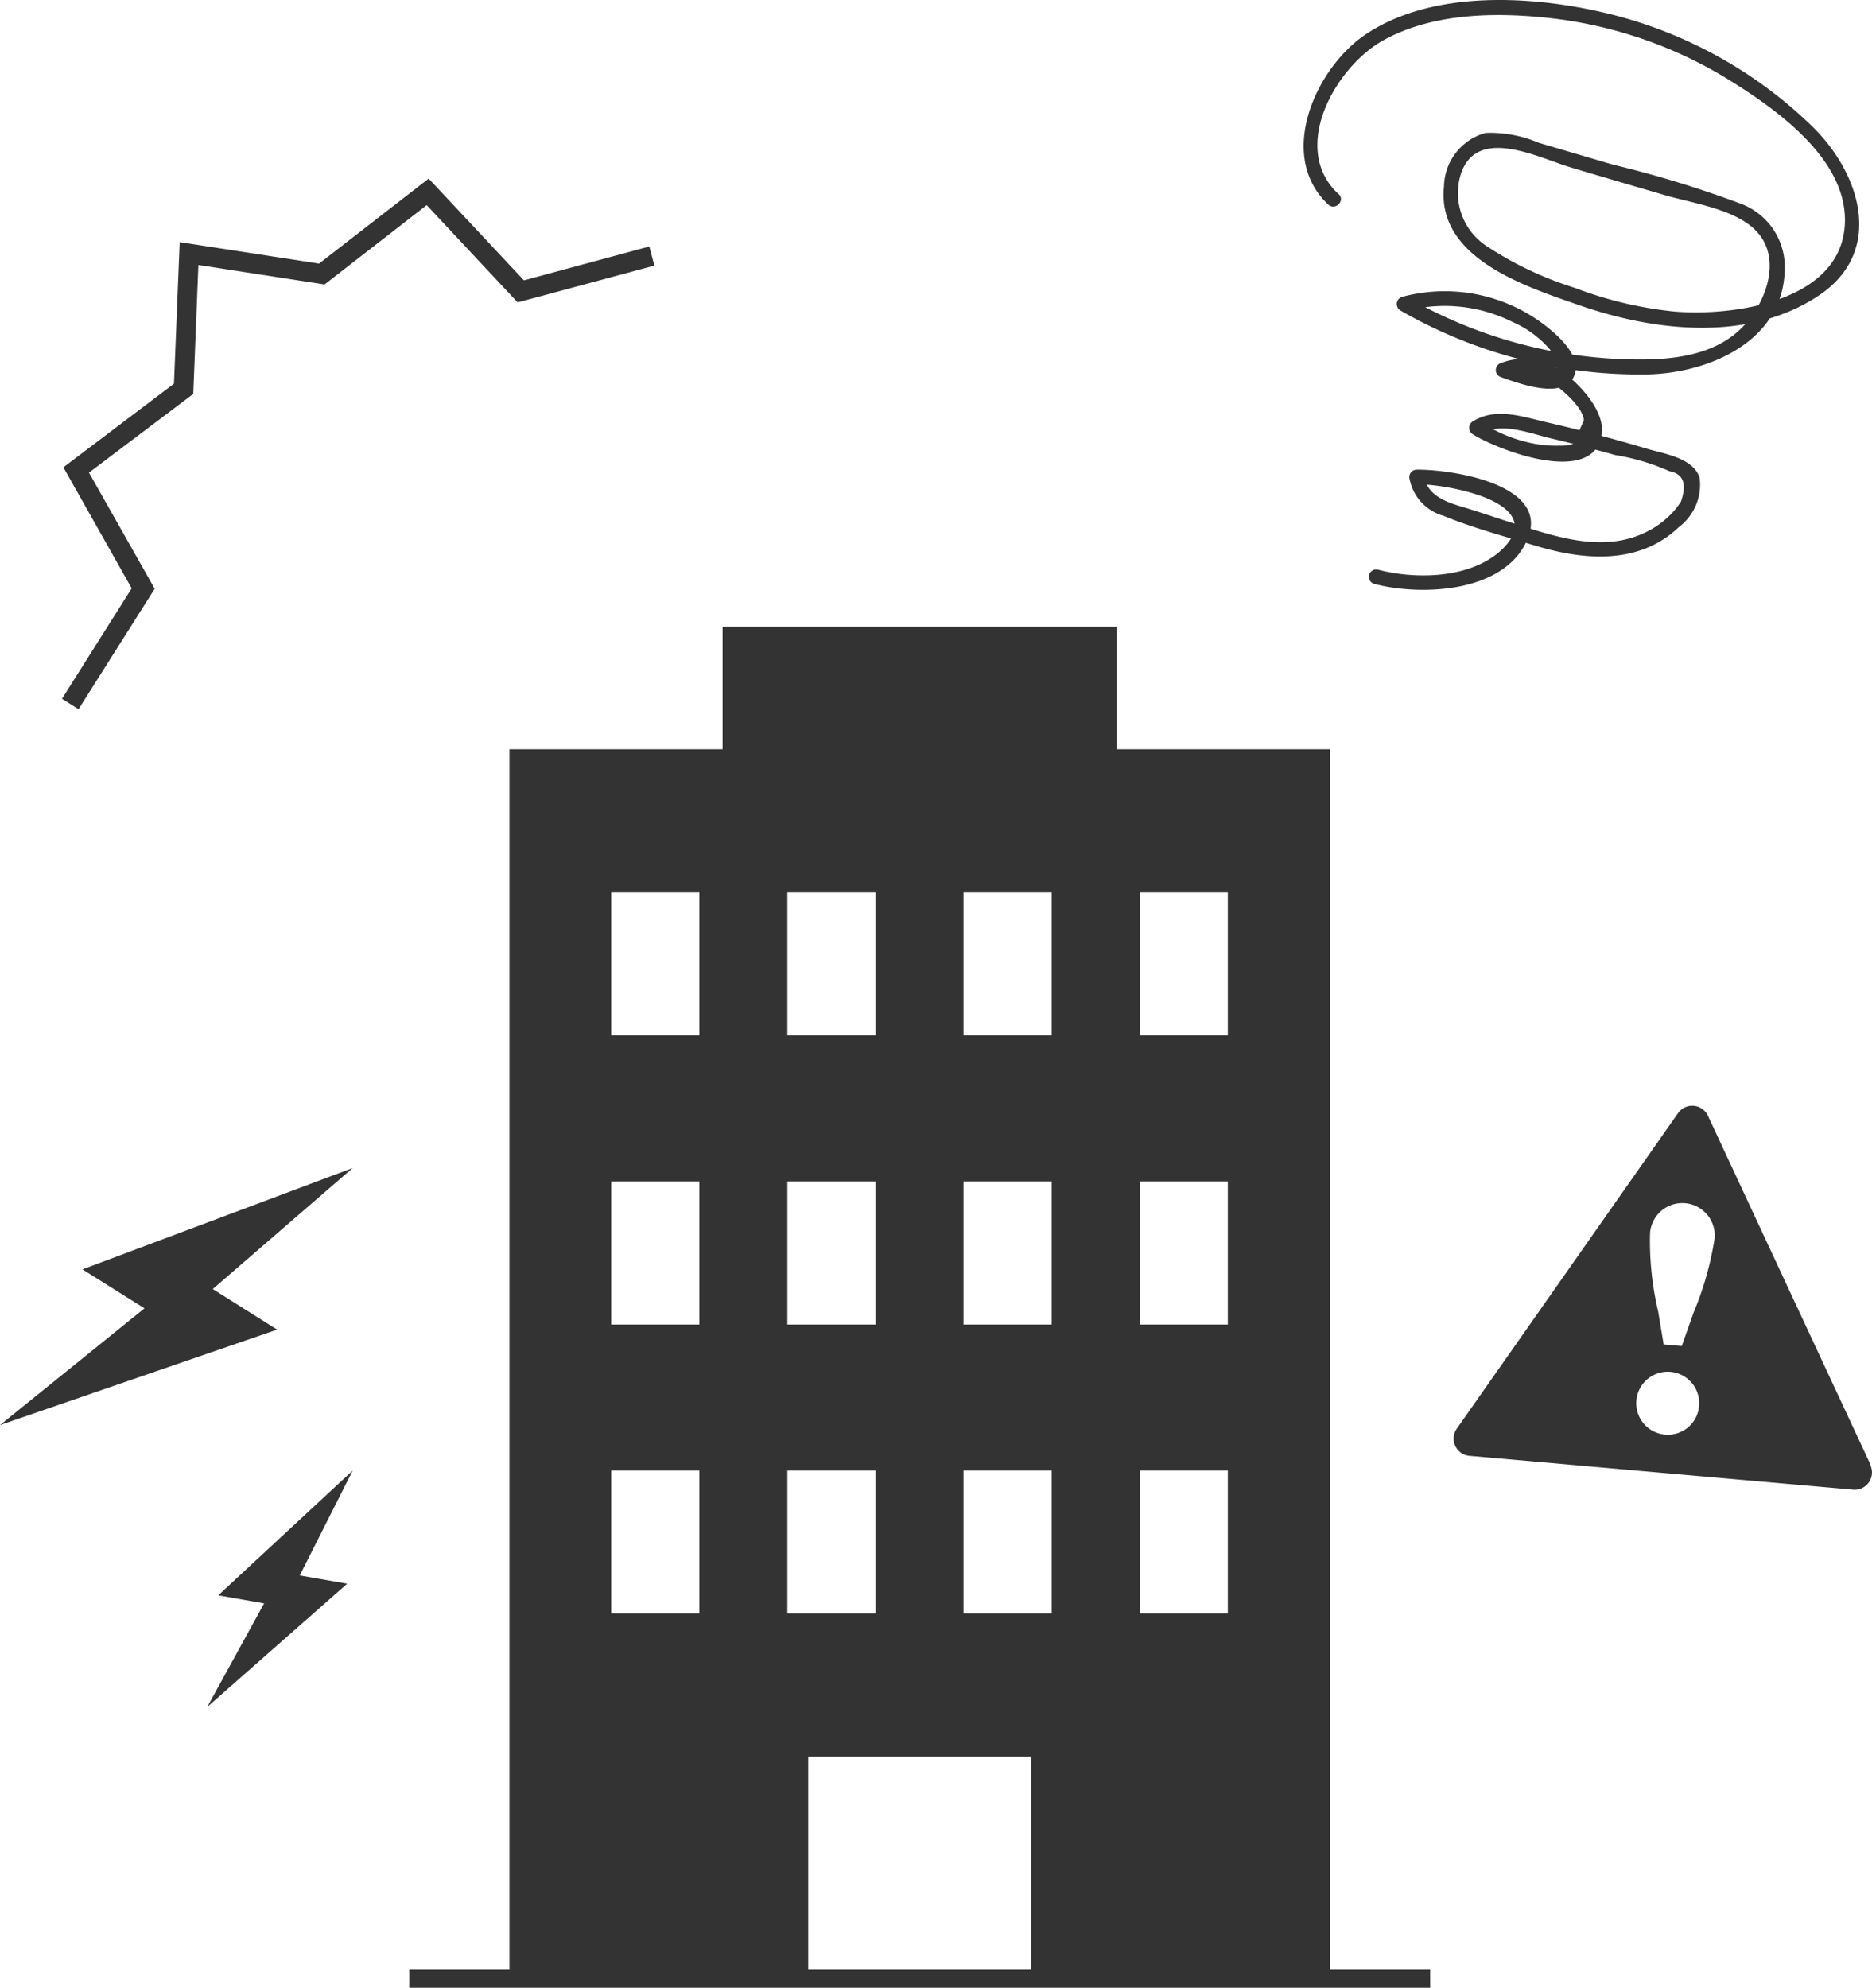
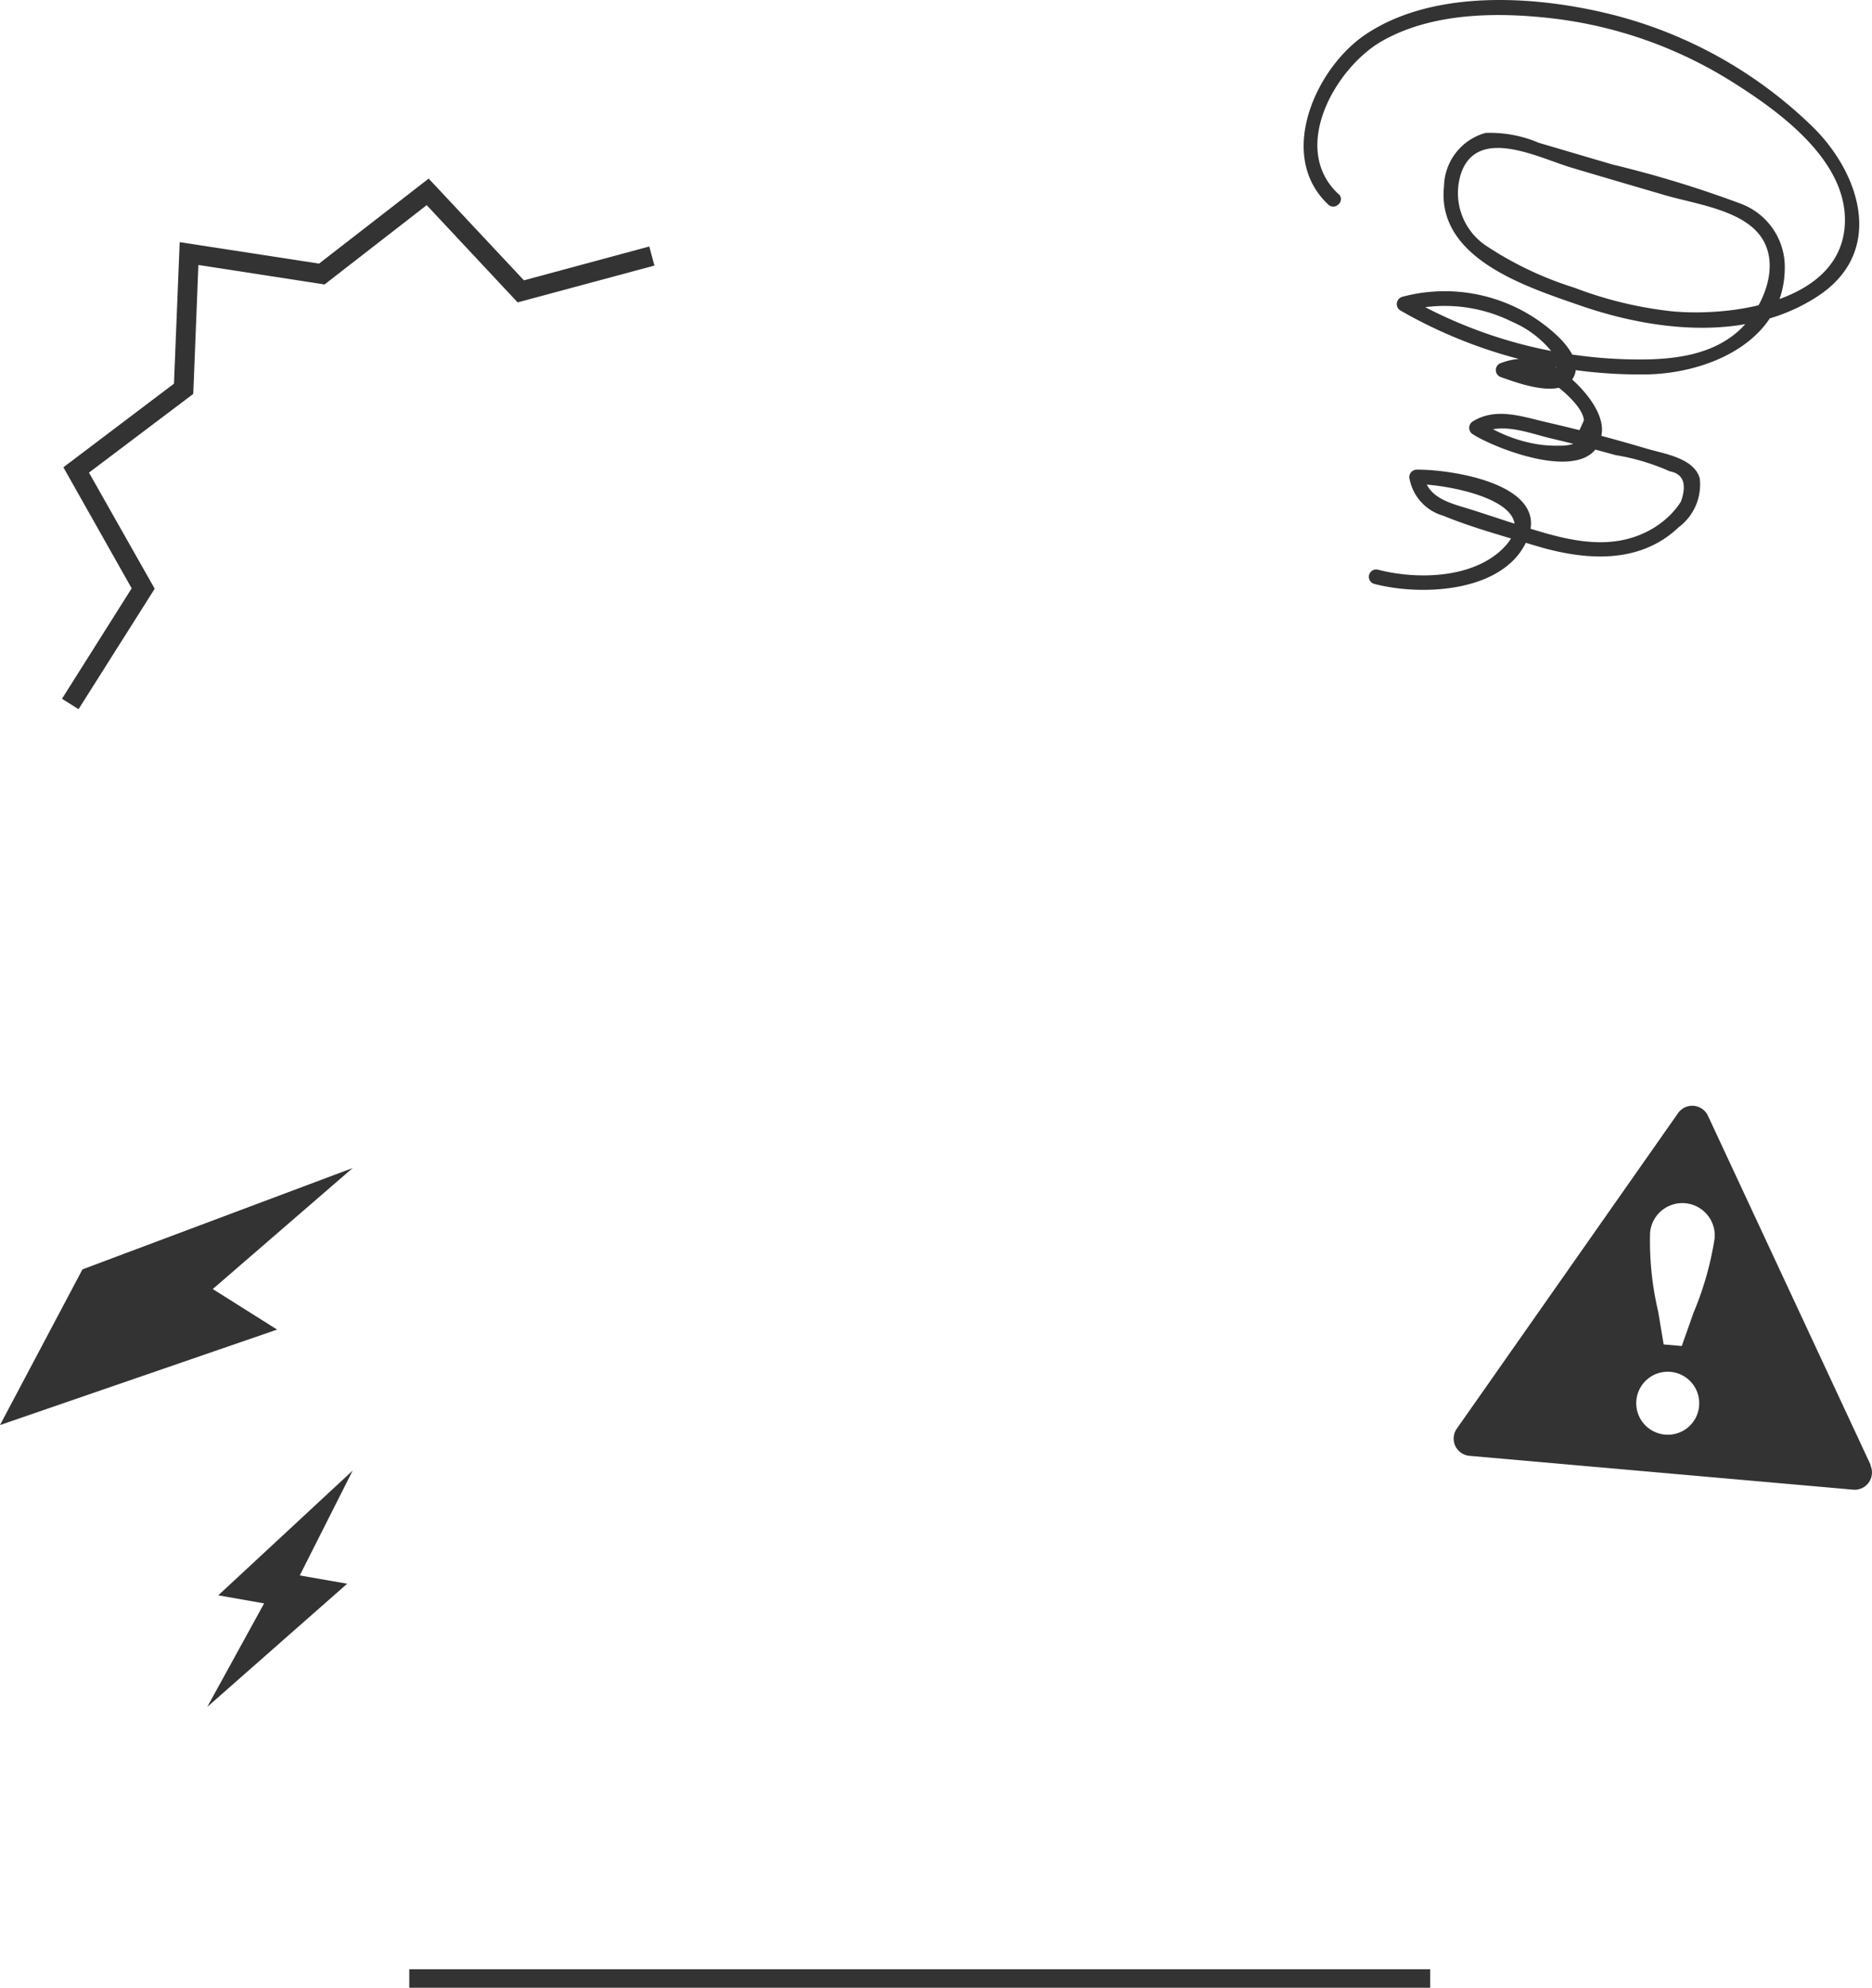
<svg xmlns="http://www.w3.org/2000/svg" width="95.115" height="101" viewBox="0 0 95.115 101">
  <g transform="translate(-5.51 -2.716)">
    <g transform="translate(26.305 34.556)">
-       <path d="M60.25,36.38V30.15H40.23v6.23H29.4V98.83H44.58V87.56H55.91V98.83H71.09V36.38H60.26ZM39.05,80.3H34.57V73.03h4.48Zm0-14.69H34.57V58.34h4.48Zm0-14.69H34.57V43.65h4.48ZM48,80.3H43.52V73.03H48V80.3Zm0-14.69H43.52V58.34H48v7.27Zm0-14.69H43.52V43.65H48v7.27ZM56.95,80.3H52.47V73.03h4.48Zm0-14.69H52.47V58.34h4.48Zm0-14.69H52.47V43.65h4.48ZM65.9,80.3H61.42V73.03H65.9Zm0-14.69H61.42V58.34H65.9Zm0-14.69H61.42V43.65H65.9Z" transform="translate(-24.31 -30.15)" fill="#333" />
      <rect width="0.94" height="51.87" transform="translate(51.87 68.22) rotate(90)" fill="#333" />
    </g>
    <path d="M9.5,38.75l-.84-.53,3.54-5.61L8.73,26.46l5.62-4.25.29-7.19,7.08,1.09,5.57-4.32,4.84,5.17,6.37-1.72.26.97-6.95,1.87-4.62-4.94L22,17.17l-6.41-.99-.26,6.55-5.3,4,3.34,5.9Z" fill="#333" />
    <path d="M69.36,12.57c-2.5-2.34-.12-6.46,2.26-7.79,2.6-1.46,5.98-1.46,8.86-1.1a21.974,21.974,0,0,1,8.69,3.07c2.44,1.51,6.02,4.03,5.93,7.26-.11,4.02-5.65,4.8-8.72,4.53a19.692,19.692,0,0,1-5.01-1.2,17.623,17.623,0,0,1-4.49-2.13,3.22,3.22,0,0,1-1.25-3.78c.89-2.28,3.92-.69,5.56-.2s3.15.93,4.72,1.39c1.44.43,3.74.72,4.78,1.94,1.25,1.46.3,3.76-.93,4.91-1.54,1.44-3.82,1.56-5.81,1.5a23.711,23.711,0,0,1-11.08-3.14l-.09.69a7.7,7.7,0,0,1,5.42.55,5.25,5.25,0,0,1,2.08,1.61c.92,1.63-1.8.72-2.47.48v.72a2.525,2.525,0,0,1,2.52.36c.49.35,1.45,1.18,1.51,1.83l-.54,1.2a2.049,2.049,0,0,1-.69.09,6.025,6.025,0,0,1-1.4-.12,7.371,7.371,0,0,1-2.65-1.11v.65c1.05-.66,2.53-.04,3.64.22s2.16.54,3.24.84a11.071,11.071,0,0,1,2.75.82c.7.13.89.64.58,1.54a3.911,3.911,0,0,1-.64.77,4.5,4.5,0,0,1-1.11.77c-1.88.94-3.93.45-5.83-.14-1.01-.31-2.01-.65-3.01-.97s-2.29-.55-2.48-1.78l-.36.47c1.47-.02,6.69.9,4.42,3.23-1.54,1.57-4.41,1.63-6.39,1.11a.374.374,0,0,0-.2.72c2.41.64,6.7.46,7.82-2.31s-3.93-3.51-5.65-3.49a.375.375,0,0,0-.36.47,2.415,2.415,0,0,0,1.71,1.87c1.51.62,3.15,1.06,4.71,1.53,2.46.74,5.25.97,7.26-.95A2.7,2.7,0,0,0,87.72,27c-.32-1.03-1.84-1.23-2.7-1.49q-2.52-.75-5.08-1.34c-1.25-.29-2.58-.77-3.75-.04a.383.383,0,0,0,0,.65c1.24.79,6.27,2.74,6.56-.09.11-1.11-1.09-2.41-1.91-3.02a3.247,3.247,0,0,0-3.21-.51.376.376,0,0,0,0,.72c.82.29,2.93,1.09,3.61.12.54-.77-.19-1.68-.73-2.2a8.345,8.345,0,0,0-7.91-2,.383.383,0,0,0-.09.69,24.423,24.423,0,0,0,12.55,3.25c3.26-.07,7.13-1.8,6.98-5.65a3.439,3.439,0,0,0-2.25-3.03,55.711,55.711,0,0,0-6.48-1.98c-1.26-.37-2.52-.74-3.77-1.11a6.293,6.293,0,0,0-2.7-.5,2.876,2.876,0,0,0-2.11,2.71c-.39,3.66,4.16,5.1,6.89,6.05,3.83,1.33,8.61,1.88,12.17-.51,3.36-2.26,2.08-6.22-.36-8.59A22.487,22.487,0,0,0,83.32,3.47c-3.79-.96-9.05-1.35-12.55.98-2.55,1.69-4.58,6.17-1.92,8.66.35.33.88-.2.53-.53h0Z" transform="translate(4.149)" fill="#333" />
    <path d="M96.41,74.12,88.14,56.37a.881.881,0,0,0-1.52-.13L75.38,72.27a.879.879,0,0,0,.64,1.38l19.5,1.72a.878.878,0,0,0,.87-1.25ZM85.95,72.57a1.6,1.6,0,1,1,1.74-1.44A1.593,1.593,0,0,1,85.95,72.57Zm1.43-6.11-.57,1.61-.92-.08-.28-1.68a15.549,15.549,0,0,1-.41-4,1.646,1.646,0,0,1,3.28.29,16.122,16.122,0,0,1-1.11,3.87Z" transform="translate(4.149 3.038)" fill="#333" />
-     <path d="M23.43,59.09,9.7,64.24l3.15,1.98L5.51,72.15,19.59,67.3l-3.27-2.06Z" transform="translate(0 2.974)" fill="#333" />
+     <path d="M23.43,59.09,9.7,64.24L5.51,72.15,19.59,67.3l-3.27-2.06Z" transform="translate(0 2.974)" fill="#333" />
    <path d="M23.43,73.03,16.6,79.37l2.33.41-2.89,5.26,7.11-6.26-2.41-.42Z" transform="translate(0 4.406)" fill="#333" />
  </g>
</svg>